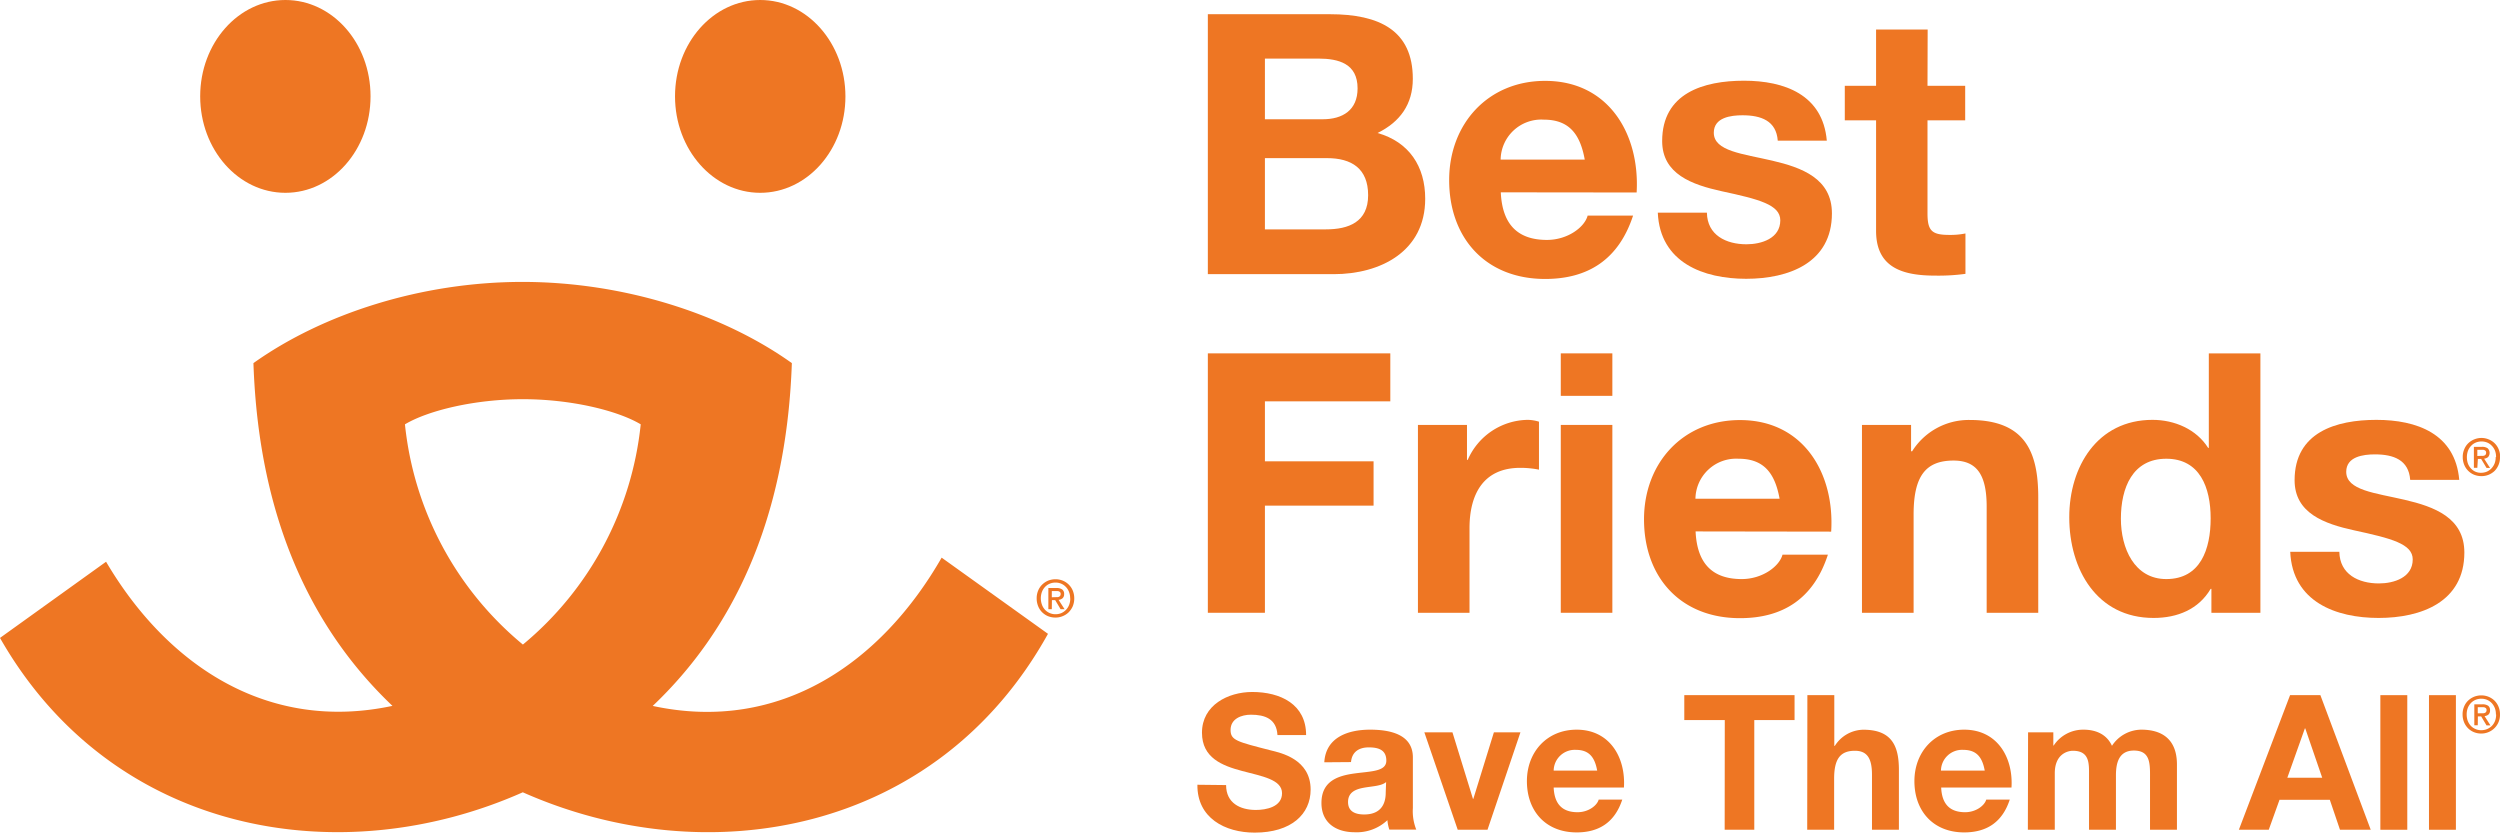
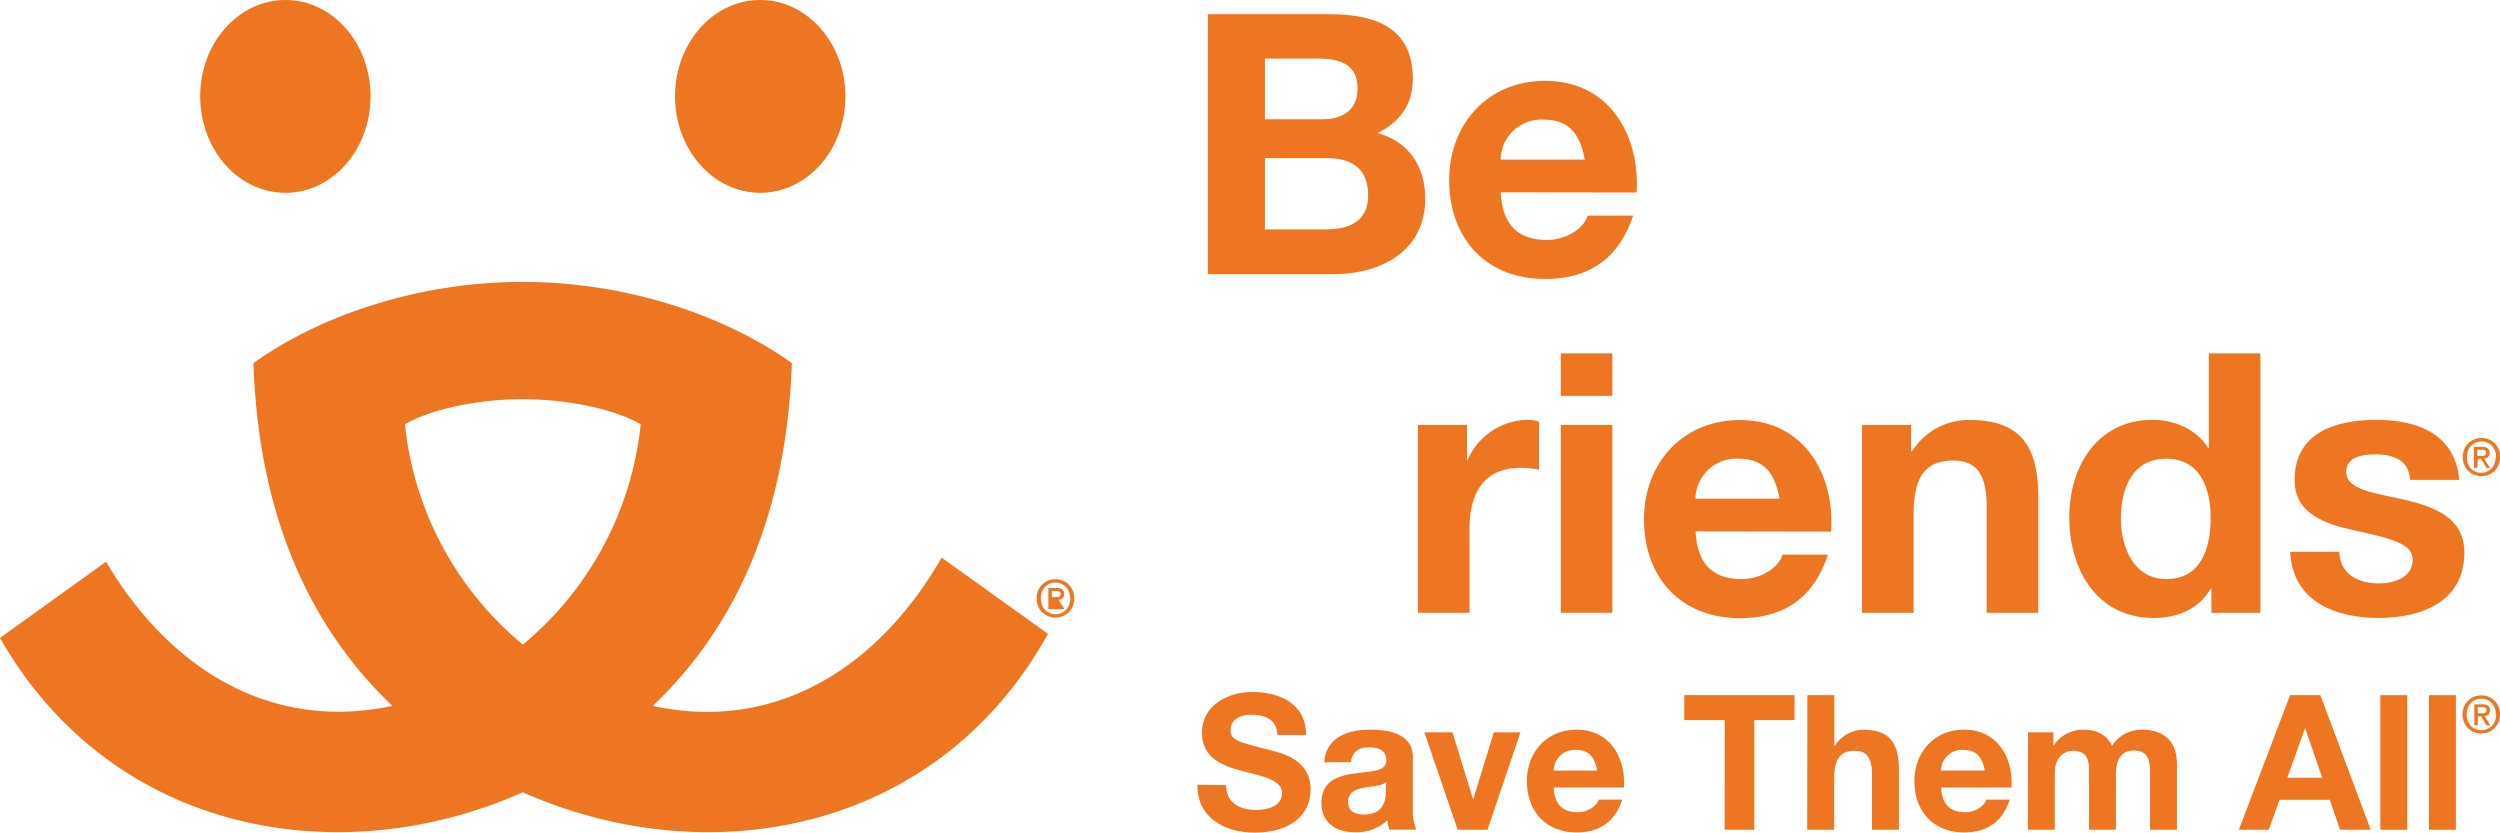
<svg xmlns="http://www.w3.org/2000/svg" id="Layer_1" data-name="Layer 1" viewBox="0 0 464.32 154.7">
  <defs>
    <style>.cls-1{fill:#ee7623;}</style>
  </defs>
  <path class="cls-1" d="M228.51,9.83h22.68c9.18,0,15.39,3,15.39,12,0,4.72-2.36,8-6.55,10.06,5.88,1.68,8.85,6.21,8.85,12.22,0,9.78-8.31,14-17,14H228.51Zm10.6,19.51h10.73c3.71,0,6.48-1.69,6.48-5.74,0-4.59-3.51-5.53-7.29-5.53h-9.92Zm0,20.45h11.34c4.18,0,7.83-1.35,7.83-6.34s-3.11-6.89-7.63-6.89H239.11Z" transform="translate(-4.18 -7.19)" />
  <path class="cls-1" d="M282.92,42.91c.27,6.07,3.24,8.84,8.57,8.84,3.85,0,7-2.36,7.56-4.52h8.44C304.79,55.46,299.05,59,291.15,59c-11,0-17.82-7.56-17.82-18.36,0-10.46,7.23-18.43,17.82-18.43,11.89,0,17.62,10,17,20.73Zm15.59-6.08c-.87-4.86-3-7.42-7.62-7.42a7.55,7.55,0,0,0-8,7.42Z" transform="translate(-4.18 -7.19)" />
-   <path class="cls-1" d="M321.2,46.69c.06,4.18,3.57,5.87,7.35,5.87,2.77,0,6.28-1.08,6.28-4.45,0-2.91-4-3.92-10.87-5.4-5.53-1.22-11.07-3.18-11.07-9.32,0-8.91,7.7-11.21,15.19-11.21s14.65,2.57,15.39,11.14h-9.11c-.27-3.71-3.11-4.72-6.55-4.72-2.16,0-5.33.4-5.33,3.24,0,3.44,5.4,3.91,10.87,5.19s11.07,3.31,11.07,9.79c0,9.18-8,12.15-15.93,12.15s-16-3-16.41-12.28Z" transform="translate(-4.18 -7.19)" />
-   <path class="cls-1" d="M362.17,23.13h7v6.41h-7V46.82c0,3.24.81,4,4.05,4a14.15,14.15,0,0,0,3-.27v7.5a36.76,36.76,0,0,1-5.6.33c-5.87,0-11-1.35-11-8.3V29.54h-5.81V23.13h5.81V12.67h9.58Z" transform="translate(-4.18 -7.19)" />
-   <path class="cls-1" d="M228.51,72.82H262.4v8.91H239.11V92.87h20.18v8.23H239.11V121h-10.6Z" transform="translate(-4.18 -7.19)" />
  <path class="cls-1" d="M267.53,86.11h9.11V92.6h.14a12.33,12.33,0,0,1,11.13-7.43,7.27,7.27,0,0,1,2.1.34v8.91a17.75,17.75,0,0,0-3.45-.34c-7,0-9.45,5.06-9.45,11.21V121h-9.58Z" transform="translate(-4.18 -7.19)" />
  <path class="cls-1" d="M303.64,80.71h-9.58V72.82h9.58Zm-9.58,5.4h9.58V121h-9.58Z" transform="translate(-4.18 -7.19)" />
  <path class="cls-1" d="M319.1,105.89c.27,6.08,3.24,8.85,8.57,8.85,3.85,0,7-2.37,7.57-4.53h8.43C341,118.45,335.24,122,327.34,122c-11,0-17.82-7.56-17.82-18.36,0-10.46,7.22-18.43,17.82-18.43,11.88,0,17.62,10,16.94,20.72Zm15.6-6.07c-.88-4.86-3-7.43-7.63-7.43a7.56,7.56,0,0,0-8,7.43Z" transform="translate(-4.18 -7.19)" />
  <path class="cls-1" d="M350,86.11h9.12V91h.2a12.43,12.43,0,0,1,10.66-5.81c10.2,0,12.76,5.74,12.76,14.38V121h-9.58V101.3c0-5.73-1.69-8.57-6.15-8.57-5.19,0-7.42,2.9-7.42,10V121H350Z" transform="translate(-4.18 -7.19)" />
  <path class="cls-1" d="M414.9,116.56h-.14c-2.23,3.78-6.14,5.4-10.6,5.4-10.53,0-15.66-9-15.66-18.7,0-9.38,5.2-18.09,15.46-18.09,4.12,0,8.17,1.76,10.33,5.2h.13V72.82H424V121H414.9Zm-8.38-24.17c-6.27,0-8.43,5.4-8.43,11.14,0,5.47,2.49,11.21,8.43,11.21,6.35,0,8.24-5.54,8.24-11.28S412.74,92.39,406.52,92.39Z" transform="translate(-4.18 -7.19)" />
  <path class="cls-1" d="M438.66,109.67c.07,4.19,3.58,5.88,7.35,5.88,2.77,0,6.28-1.08,6.28-4.46,0-2.9-4-3.91-10.87-5.4-5.53-1.21-11.07-3.17-11.07-9.31,0-8.91,7.7-11.21,15.19-11.21s14.65,2.56,15.39,11.14h-9.11c-.27-3.71-3.1-4.73-6.55-4.73-2.16,0-5.33.41-5.33,3.24,0,3.45,5.4,3.92,10.87,5.2s11.07,3.31,11.07,9.79c0,9.18-8,12.15-15.93,12.15s-16-3-16.41-12.29Z" transform="translate(-4.18 -7.19)" />
  <path class="cls-1" d="M231.9,153c0,3.33,2.59,4.62,5.53,4.62,1.92,0,4.86-.56,4.86-3.11s-3.74-3.15-7.42-4.13-7.45-2.42-7.45-7.11c0-5.11,4.83-7.56,9.34-7.56,5.22,0,10,2.27,10,8h-5.32c-.17-3-2.31-3.78-4.93-3.78-1.75,0-3.78.74-3.78,2.83,0,1.93,1.19,2.18,7.45,3.79,1.82.45,7.42,1.61,7.42,7.28,0,4.58-3.6,8-10.39,8-5.53,0-10.71-2.73-10.64-8.89Z" transform="translate(-4.18 -7.19)" />
  <path class="cls-1" d="M250.14,148.77c.27-4.66,4.44-6.06,8.5-6.06,3.6,0,7.95.81,7.95,5.15v9.41a9.22,9.22,0,0,0,.63,4h-5a7.46,7.46,0,0,1-.36-1.75,8.3,8.3,0,0,1-6.08,2.24c-3.43,0-6.17-1.72-6.17-5.43,0-4.09,3.08-5.07,6.17-5.49s5.88-.35,5.88-2.38S260.15,146,258.4,146s-3.12.77-3.3,2.73Zm11.48,3.67c-.84.74-2.59.77-4.13,1.05s-2.94.84-2.94,2.66,1.43,2.31,3,2.31c3.89,0,4-3.08,4-4.16Z" transform="translate(-4.18 -7.19)" />
  <path class="cls-1" d="M280.45,161.3h-5.53l-6.2-18.1h5.22l3.81,12.36h.07l3.82-12.36h4.93Z" transform="translate(-4.18 -7.19)" />
  <path class="cls-1" d="M292.74,153.46c.14,3.15,1.68,4.58,4.44,4.58,2,0,3.61-1.22,3.92-2.34h4.38c-1.4,4.27-4.38,6.09-8.47,6.09-5.71,0-9.24-3.92-9.24-9.52,0-5.43,3.74-9.56,9.24-9.56,6.16,0,9.13,5.18,8.78,10.75Zm8.08-3.15c-.45-2.52-1.54-3.85-3.95-3.85a3.92,3.92,0,0,0-4.13,3.85Z" transform="translate(-4.18 -7.19)" />
  <path class="cls-1" d="M324.52,140.93H317V136.3h20.48v4.63H330V161.3h-5.5Z" transform="translate(-4.18 -7.19)" />
  <path class="cls-1" d="M339.86,136.3h5v9.42h.1a6.36,6.36,0,0,1,5.29-3c5.28,0,6.61,3,6.61,7.46V161.3h-5V151.08c0-3-.87-4.45-3.18-4.45-2.7,0-3.85,1.51-3.85,5.18v9.49h-5Z" transform="translate(-4.18 -7.19)" />
  <path class="cls-1" d="M364.71,153.46c.14,3.15,1.68,4.58,4.45,4.58,2,0,3.6-1.22,3.92-2.34h4.37c-1.4,4.27-4.37,6.09-8.47,6.09-5.7,0-9.24-3.92-9.24-9.52,0-5.43,3.75-9.56,9.24-9.56,6.16,0,9.14,5.18,8.79,10.75Zm8.09-3.15c-.46-2.52-1.54-3.85-4-3.85a3.92,3.92,0,0,0-4.13,3.85Z" transform="translate(-4.18 -7.19)" />
  <path class="cls-1" d="M380.85,143.2h4.69v2.45h.07a6.55,6.55,0,0,1,5.53-2.94c2.28,0,4.31.84,5.29,3a6.58,6.58,0,0,1,5.46-3c3.85,0,6.61,1.79,6.61,6.48V161.3h-5V151c0-2.41-.21-4.41-3-4.41s-3.33,2.31-3.33,4.59V161.3h-5V151.15c0-2.1.14-4.52-3-4.52-1,0-3.36.63-3.36,4.17v10.5h-5Z" transform="translate(-4.18 -7.19)" />
  <path class="cls-1" d="M429.51,136.3h5.63l9.35,25h-5.71l-1.89-5.57h-9.34l-2,5.57H420ZM429,151.64h6.48l-3.15-9.17h-.07Z" transform="translate(-4.18 -7.19)" />
  <path class="cls-1" d="M446.28,136.3h5v25h-5Z" transform="translate(-4.18 -7.19)" />
  <path class="cls-1" d="M455.31,136.3h5v25h-5Z" transform="translate(-4.18 -7.19)" />
  <path class="cls-1" d="M468.5,92.08a3.56,3.56,0,0,1-1,2.57,3.53,3.53,0,0,1-1.12.72,3.39,3.39,0,0,1-1.31.25,3.58,3.58,0,0,1-1.41-.27,3.34,3.34,0,0,1-1.82-1.87,3.75,3.75,0,0,1-.26-1.4,3.54,3.54,0,0,1,.28-1.45,3.24,3.24,0,0,1,.75-1.12,3.47,3.47,0,0,1,1.12-.72,3.55,3.55,0,0,1,1.34-.26,3.4,3.4,0,0,1,1.31.26,3.3,3.3,0,0,1,1.87,1.84,3.54,3.54,0,0,1,.28,1.45m-.76,0a3.27,3.27,0,0,0-.2-1.19A2.78,2.78,0,0,0,467,90a2.56,2.56,0,0,0-.86-.61,2.83,2.83,0,0,0-2.14,0,2.5,2.5,0,0,0-.87.61,2.78,2.78,0,0,0-.58.92,3.5,3.5,0,0,0-.2,1.19,3.58,3.58,0,0,0,.18,1.14,2.75,2.75,0,0,0,.55.92,2.46,2.46,0,0,0,.86.63A2.61,2.61,0,0,0,465,95a2.94,2.94,0,0,0,1.06-.21,2.87,2.87,0,0,0,.86-.61,3,3,0,0,0,.58-.92,3.23,3.23,0,0,0,.2-1.19m-3.41,2h-.64V90.18h1.49a1.78,1.78,0,0,1,1.07.27,1.2,1.2,0,0,1,.07,1.64,1.4,1.4,0,0,1-.73.29l1.1,1.72H466l-1-1.67h-.61Zm.72-2.22a2,2,0,0,0,.35,0,.57.57,0,0,0,.29-.08.49.49,0,0,0,.2-.18.64.64,0,0,0,.07-.34.41.41,0,0,0-.08-.28.45.45,0,0,0-.2-.16.84.84,0,0,0-.27-.08h-1.08v1.15Z" transform="translate(-4.18 -7.19)" />
  <path class="cls-1" d="M57.19,43C65.92,43,73,35,73,25.08S65.92,7.19,57.19,7.19s-15.83,8-15.83,17.89S48.44,43,57.19,43" transform="translate(-4.18 -7.19)" />
  <path class="cls-1" d="M145.37,43c8.74,0,15.83-8,15.83-17.89S154.11,7.19,145.37,7.19s-15.82,8-15.82,17.89S136.64,43,145.37,43" transform="translate(-4.18 -7.19)" />
  <path class="cls-1" d="M179.07,110.76c-11.14,19.43-29.92,32.66-53.66,27.54,14.49-13.76,24.8-34,25.84-63.67-12.83-9.15-31.19-15.07-50-15.08s-37.15,5.93-50,15.08c1,29.69,11.35,49.9,25.82,63.66-23.4,5-42-7.76-53.19-26.77L4.18,125.67c20.8,36.48,63.06,43.79,97.1,28.67,34.29,15.23,76.92,7.72,97.54-29.43ZM101.29,126.9A61.19,61.19,0,0,1,79.39,86c4.31-2.58,13-4.67,21.9-4.67s17.57,2.09,21.89,4.67a61.31,61.31,0,0,1-21.89,40.91" transform="translate(-4.18 -7.19)" />
-   <path class="cls-1" d="M203.7,118.33a3.84,3.84,0,0,1-.28,1.46,3.69,3.69,0,0,1-.76,1.12,3.37,3.37,0,0,1-1.12.72,3.49,3.49,0,0,1-1.32.26,3.67,3.67,0,0,1-1.42-.27,3.41,3.41,0,0,1-1.1-.75,3.31,3.31,0,0,1-.72-1.13,3.8,3.8,0,0,1-.26-1.41,3.62,3.62,0,0,1,.28-1.46,3.27,3.27,0,0,1,.76-1.12,3.63,3.63,0,0,1,1.11-.73,3.85,3.85,0,0,1,1.35-.25,3.68,3.68,0,0,1,1.32.25,3.41,3.41,0,0,1,1.88,1.85,3.8,3.8,0,0,1,.28,1.46m-.76,0a3.27,3.27,0,0,0-.21-1.19,2.67,2.67,0,0,0-.58-.93,2.5,2.5,0,0,0-.87-.61,2.67,2.67,0,0,0-1.06-.21,2.74,2.74,0,0,0-1.08.21,2.54,2.54,0,0,0-.88.61,2.8,2.8,0,0,0-.57.93,3.5,3.5,0,0,0,0,2.33,2.68,2.68,0,0,0,.54.93,2.55,2.55,0,0,0,.86.63,2.69,2.69,0,0,0,1.15.24,2.86,2.86,0,0,0,1.06-.21,2.79,2.79,0,0,0,.87-.61,2.76,2.76,0,0,0,.58-.93,3.23,3.23,0,0,0,.21-1.19m-3.43,2h-.64v-3.93h1.49a1.81,1.81,0,0,1,1.08.27,1,1,0,0,1,.36.86,1,1,0,0,1-.3.78,1.36,1.36,0,0,1-.73.29l1.11,1.73h-.74l-1-1.68h-.61Zm.73-2.23h.35a.66.66,0,0,0,.28-.09.44.44,0,0,0,.2-.18.63.63,0,0,0,.08-.34.5.5,0,0,0-.08-.29,1,1,0,0,0-.2-.16.89.89,0,0,0-.28-.07h-1.08v1.15Z" transform="translate(-4.18 -7.19)" />
+   <path class="cls-1" d="M203.7,118.33a3.84,3.84,0,0,1-.28,1.46,3.69,3.69,0,0,1-.76,1.12,3.37,3.37,0,0,1-1.12.72,3.49,3.49,0,0,1-1.32.26,3.67,3.67,0,0,1-1.42-.27,3.41,3.41,0,0,1-1.1-.75,3.31,3.31,0,0,1-.72-1.13,3.8,3.8,0,0,1-.26-1.41,3.62,3.62,0,0,1,.28-1.46,3.27,3.27,0,0,1,.76-1.12,3.63,3.63,0,0,1,1.11-.73,3.85,3.85,0,0,1,1.35-.25,3.68,3.68,0,0,1,1.32.25,3.41,3.41,0,0,1,1.88,1.85,3.8,3.8,0,0,1,.28,1.46m-.76,0a3.27,3.27,0,0,0-.21-1.19,2.67,2.67,0,0,0-.58-.93,2.5,2.5,0,0,0-.87-.61,2.67,2.67,0,0,0-1.06-.21,2.74,2.74,0,0,0-1.08.21,2.54,2.54,0,0,0-.88.61,2.8,2.8,0,0,0-.57.93,3.5,3.5,0,0,0,0,2.33,2.68,2.68,0,0,0,.54.93,2.55,2.55,0,0,0,.86.63,2.69,2.69,0,0,0,1.15.24,2.86,2.86,0,0,0,1.06-.21,2.79,2.79,0,0,0,.87-.61,2.76,2.76,0,0,0,.58-.93,3.23,3.23,0,0,0,.21-1.19m-3.43,2h-.64v-3.93h1.49a1.81,1.81,0,0,1,1.08.27,1,1,0,0,1,.36.86,1,1,0,0,1-.3.78,1.36,1.36,0,0,1-.73.29l1.11,1.73h-.74h-.61Zm.73-2.23h.35a.66.66,0,0,0,.28-.09.44.44,0,0,0,.2-.18.63.63,0,0,0,.08-.34.5.5,0,0,0-.08-.29,1,1,0,0,0-.2-.16.89.89,0,0,0-.28-.07h-1.08v1.15Z" transform="translate(-4.18 -7.19)" />
  <path class="cls-1" d="M468.5,139.88a3.57,3.57,0,0,1-.28,1.45,3.47,3.47,0,0,1-3.18,2.1,3.58,3.58,0,0,1-1.41-.27,3.3,3.3,0,0,1-1.1-.75,3.37,3.37,0,0,1-.72-1.12,3.8,3.8,0,0,1-.26-1.41,3.61,3.61,0,0,1,.28-1.45,3.24,3.24,0,0,1,.75-1.12,3.65,3.65,0,0,1,1.12-.72,3.75,3.75,0,0,1,1.34-.25,3.59,3.59,0,0,1,1.31.25,3.53,3.53,0,0,1,1.12.72,3.39,3.39,0,0,1,.75,1.12,3.61,3.61,0,0,1,.28,1.45m-.76,0a3.18,3.18,0,0,0-.2-1.18,2.93,2.93,0,0,0-.58-.93,2.67,2.67,0,0,0-.86-.6,2.83,2.83,0,0,0-2.14,0,2.61,2.61,0,0,0-.87.6,2.93,2.93,0,0,0-.58.93,3.4,3.4,0,0,0-.2,1.18,3.54,3.54,0,0,0,.18,1.14,2.9,2.9,0,0,0,.55.93,2.43,2.43,0,0,0,.86.62,2.61,2.61,0,0,0,1.14.24,2.94,2.94,0,0,0,1.06-.21A2.87,2.87,0,0,0,467,142a2.78,2.78,0,0,0,.58-.92,3.23,3.23,0,0,0,.2-1.19m-3.41,2h-.64V138h1.49a1.86,1.86,0,0,1,1.07.26,1,1,0,0,1,.36.86,1,1,0,0,1-.29.78,1.32,1.32,0,0,1-.73.29l1.1,1.73H466l-1-1.68h-.61Zm.72-2.23h.35a.89.89,0,0,0,.29-.08.61.61,0,0,0,.2-.19.62.62,0,0,0,.07-.33.43.43,0,0,0-.08-.29.64.64,0,0,0-.2-.16.83.83,0,0,0-.27-.07h-1.08v1.14Z" transform="translate(-4.18 -7.19)" />
</svg>